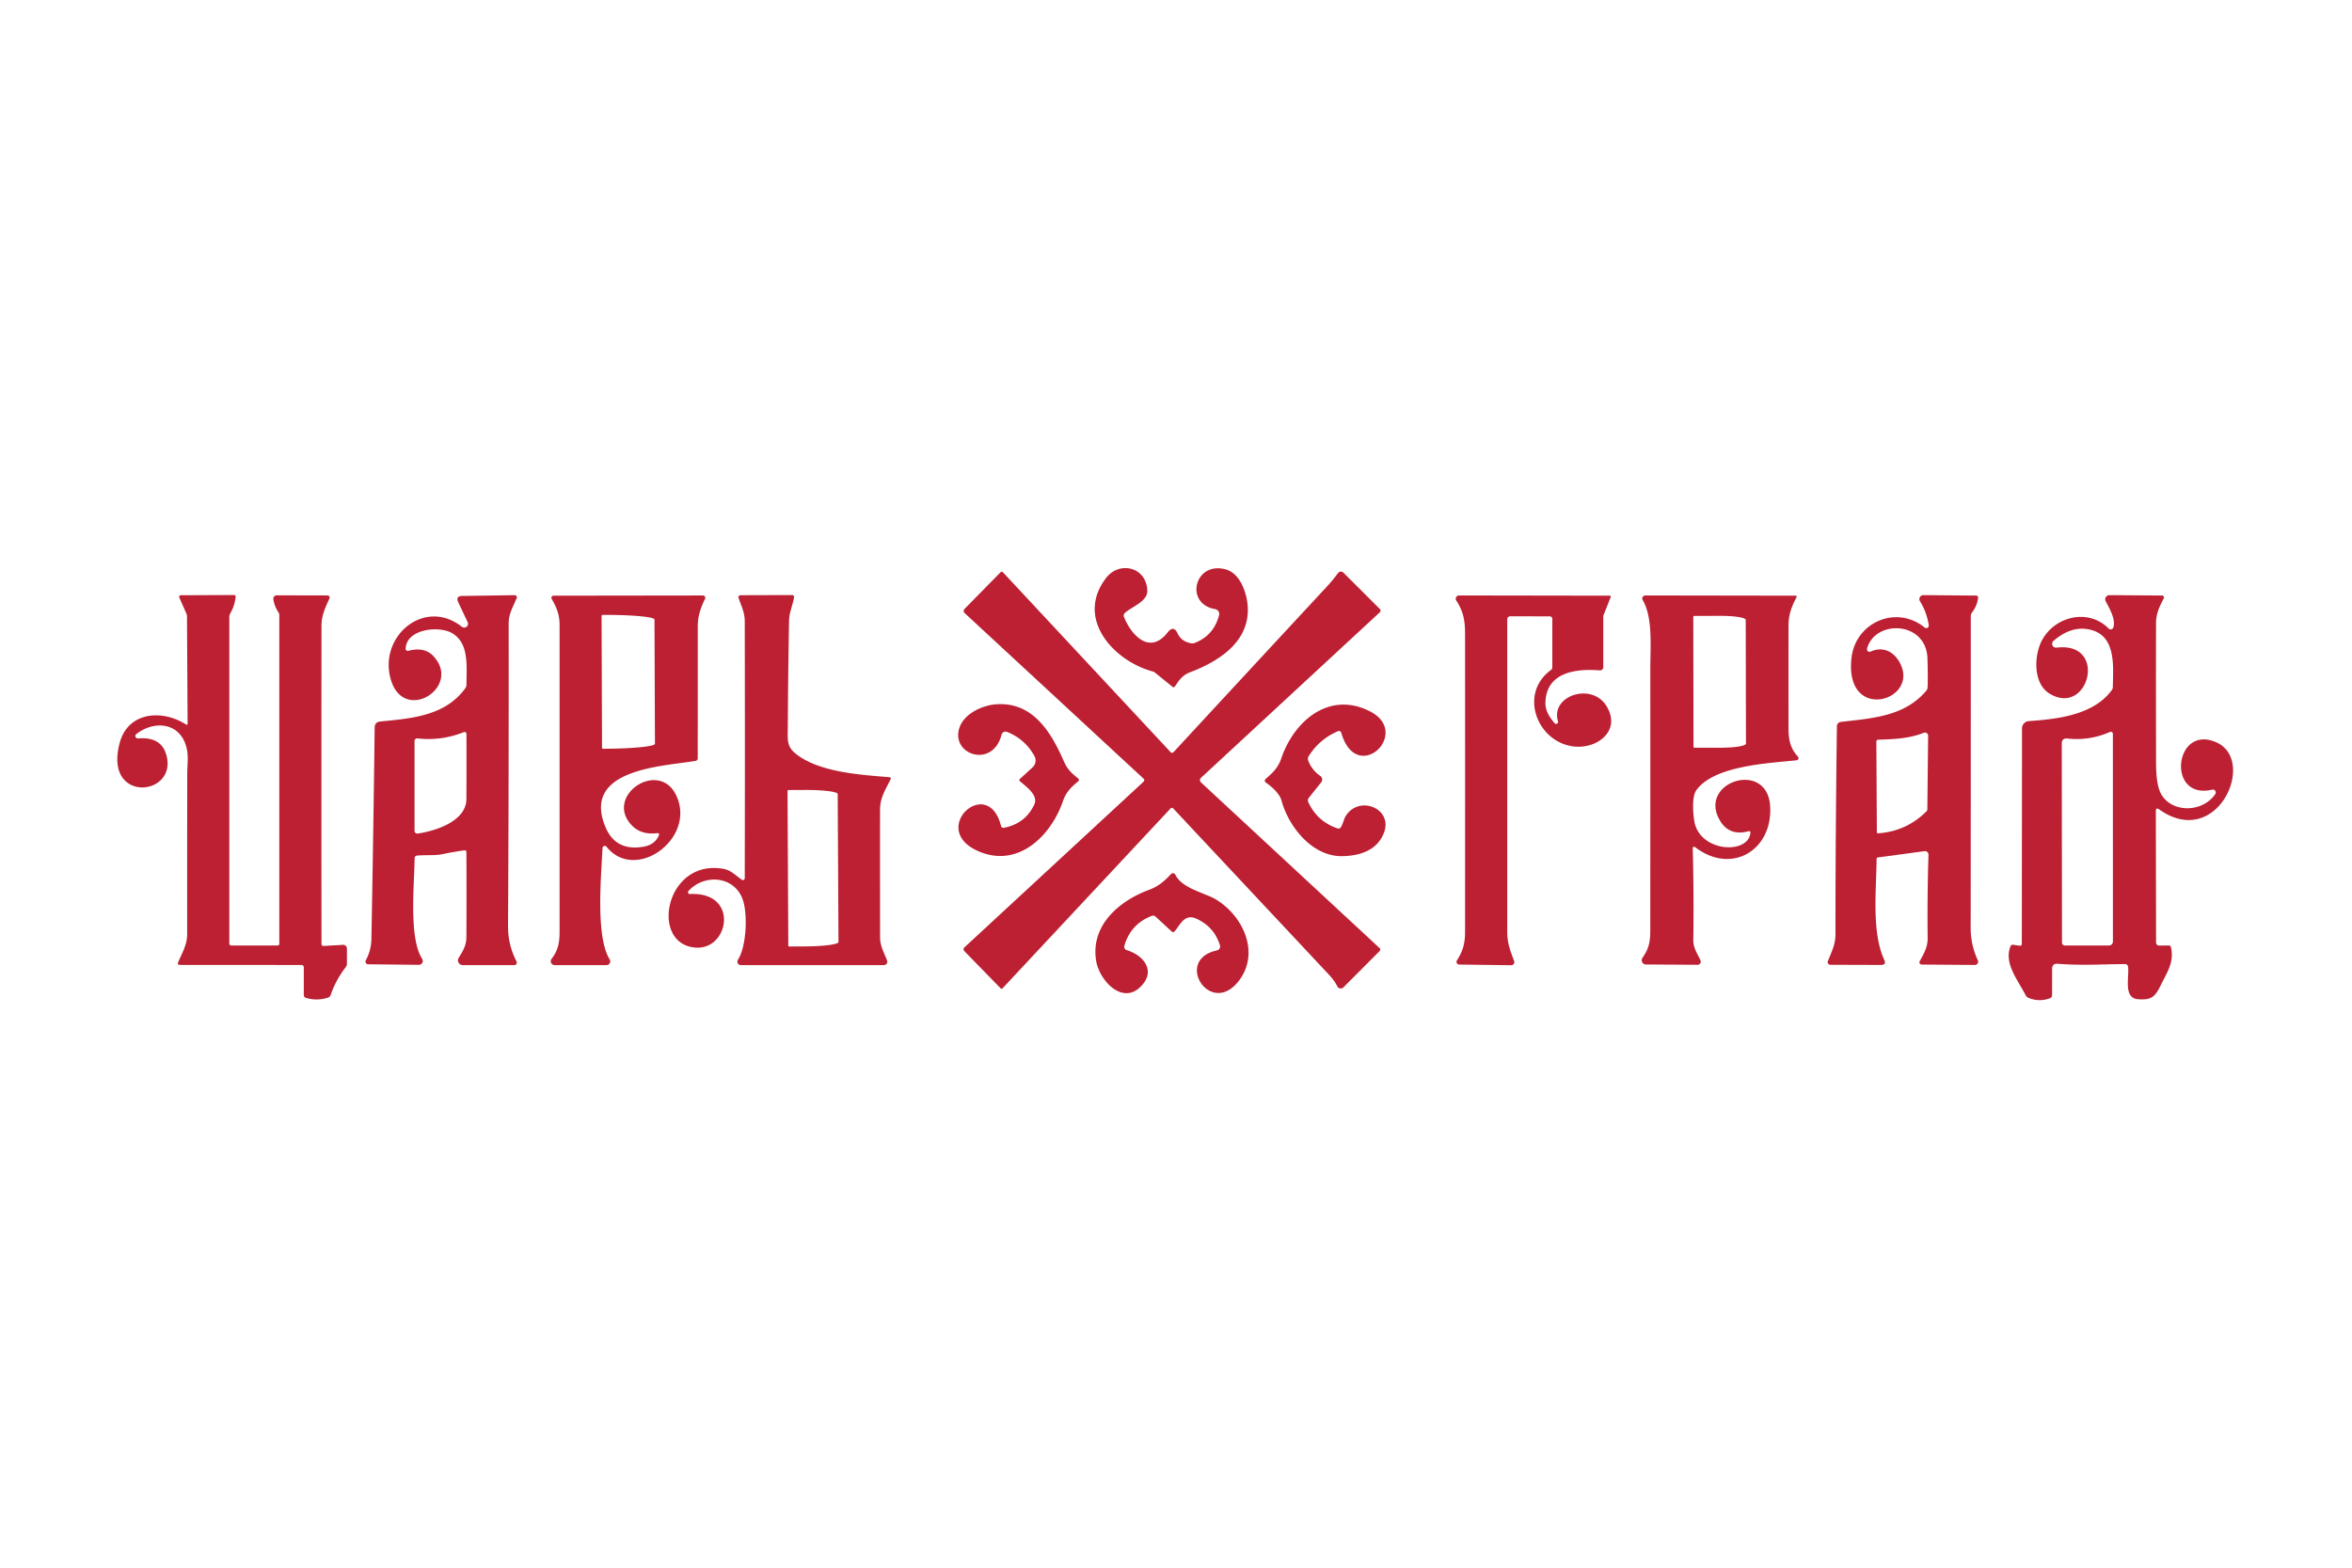
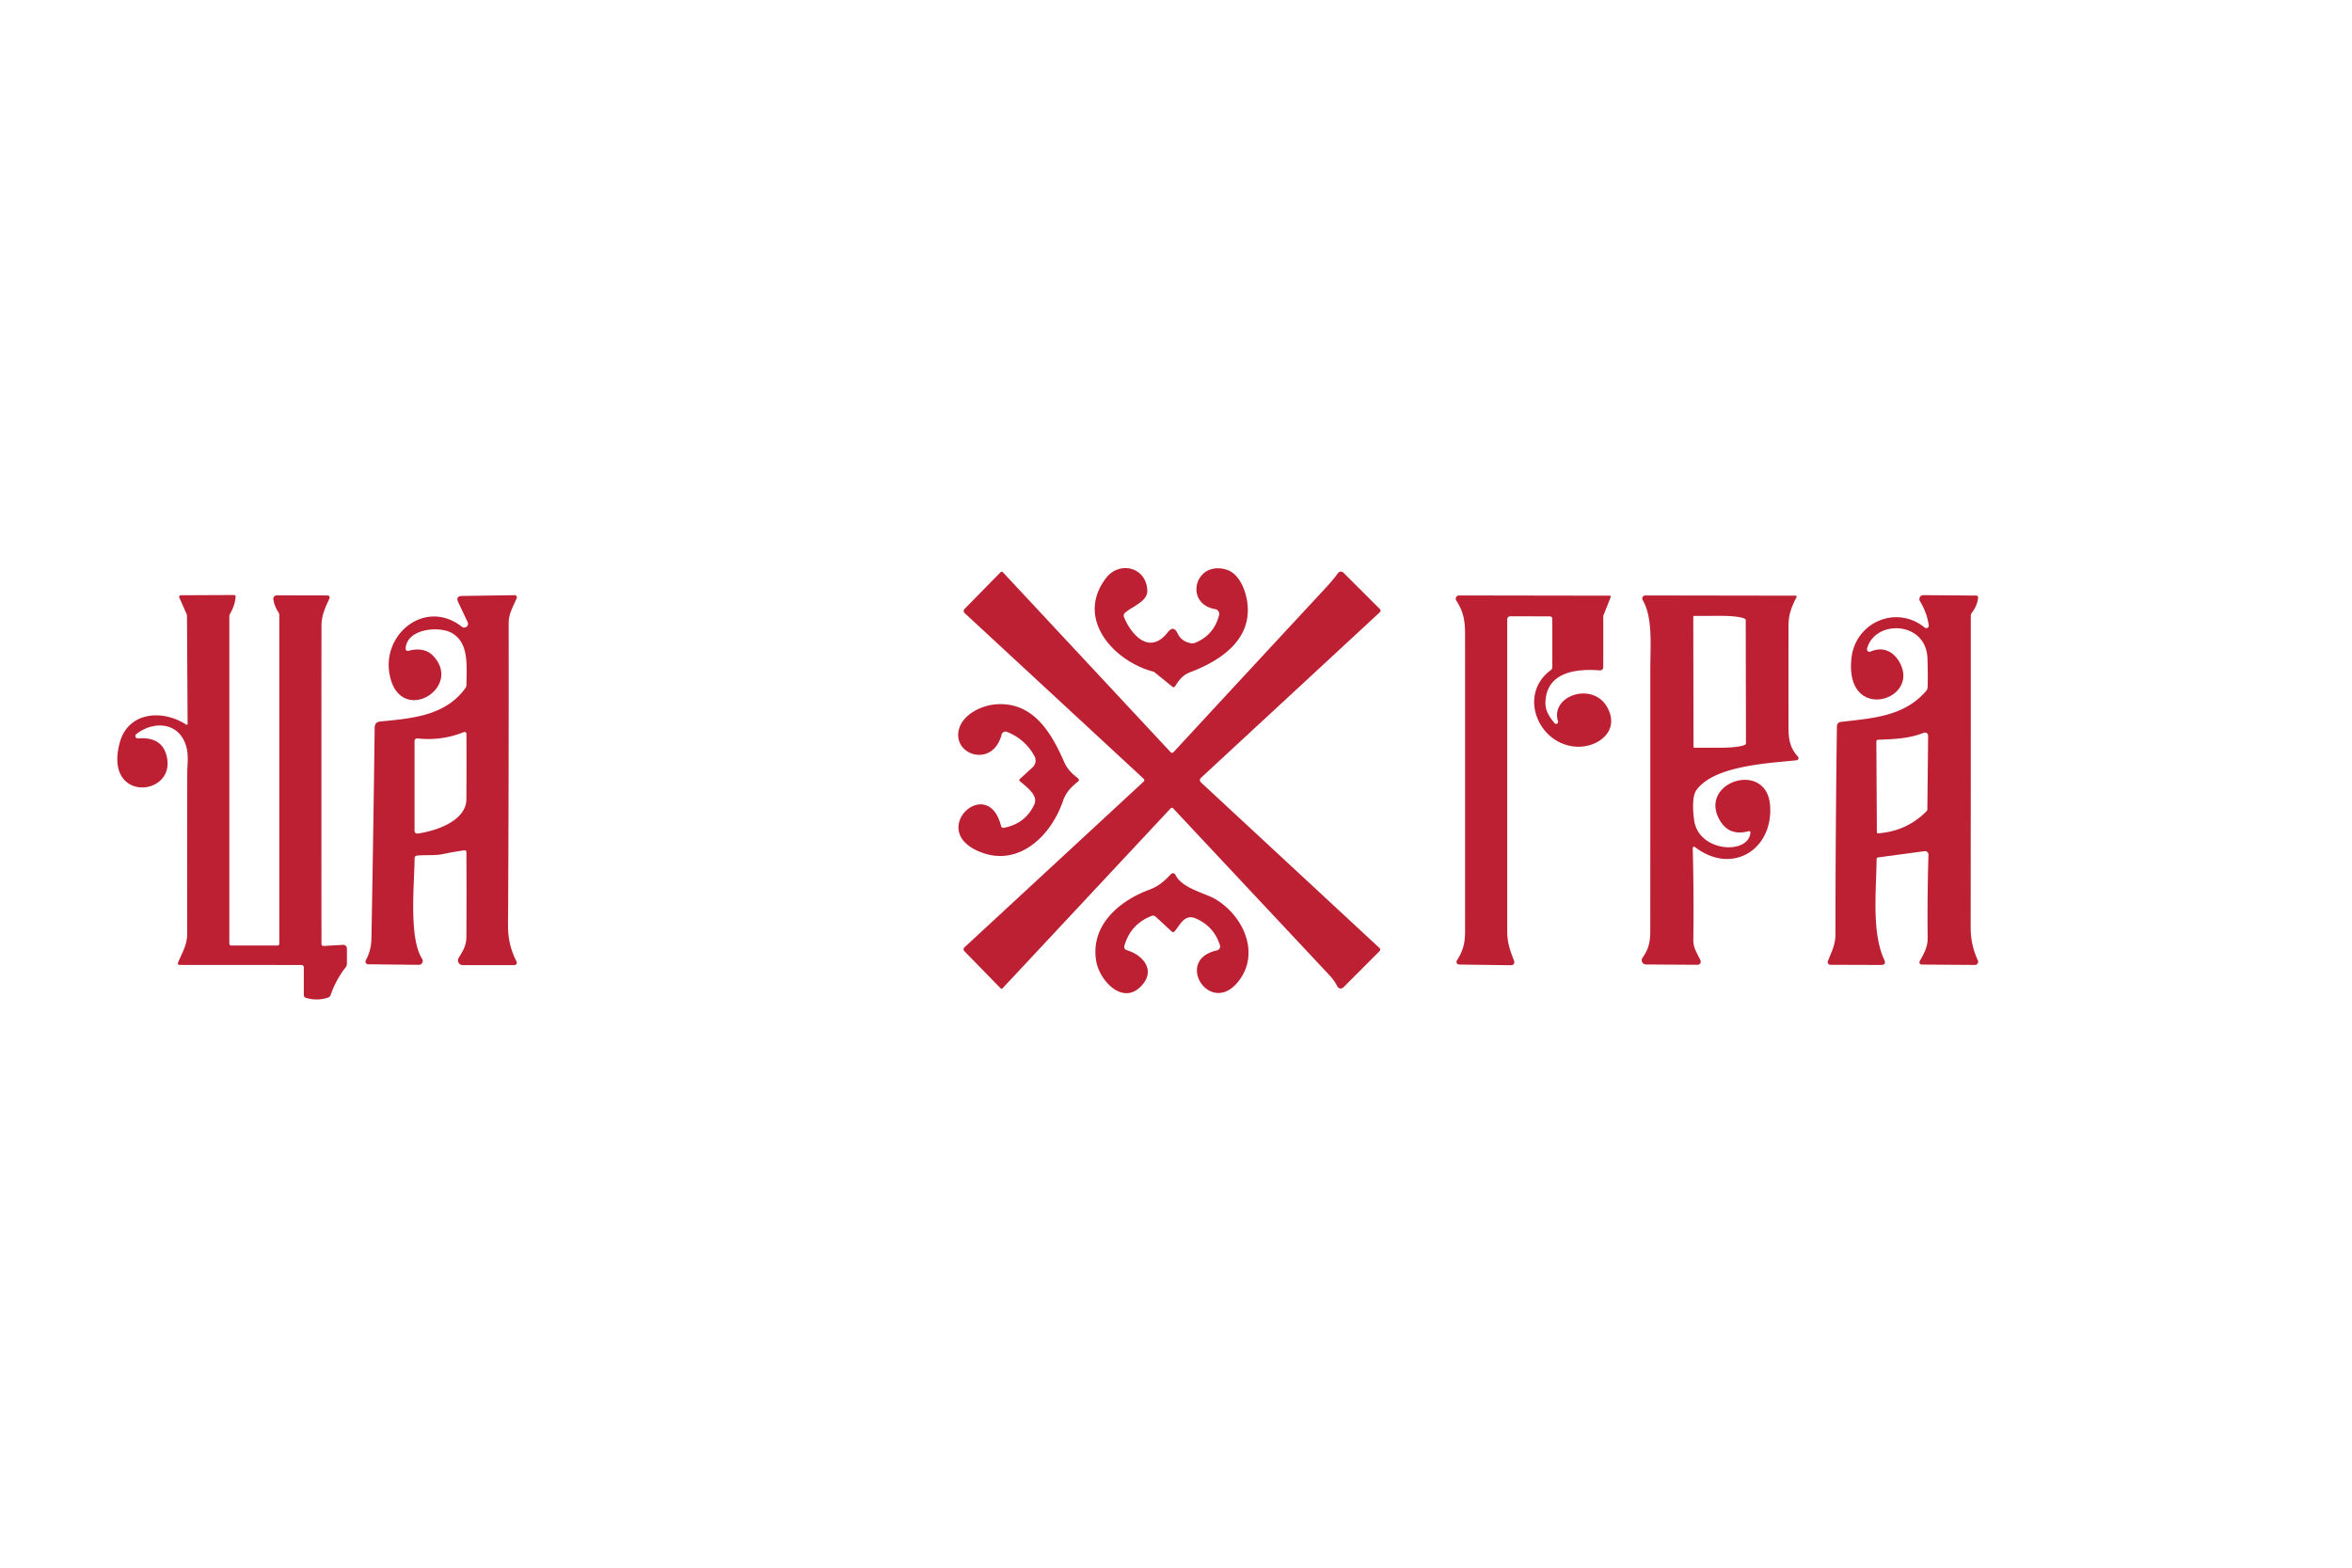
<svg xmlns="http://www.w3.org/2000/svg" version="1.1" viewBox="0.00 0.00 600.00 400.00">
  <path fill="#bc2032" d=" M 282.19 147.44 C 285.54 143.09 292.45 144.61 292.68 150.69 C 292.79 153.47 288.76 154.76 286.95 156.40 A 0.91 0.89 58.7 0 0 286.72 157.39 C 288.36 161.59 293.10 167.46 297.89 161.34 Q 299.38 159.44 300.41 161.62 Q 301.42 163.75 303.94 164.14 Q 304.39 164.21 304.81 164.04 Q 309.67 162.10 310.99 156.96 A 1.25 1.24 -78.1 0 0 309.99 155.42 C 302.07 154.07 304.72 143.09 312.70 145.29 C 316.39 146.31 318.16 151.40 318.31 155.06 C 318.69 163.88 310.75 168.81 303.64 171.51 C 301.71 172.24 300.84 173.45 299.78 175.08 Q 299.47 175.54 299.04 175.19 L 294.47 171.48 A 0.64 0.54 68.2 0 0 294.30 171.39 C 284.21 168.80 274.14 157.87 282.19 147.44 Z" />
  <path fill="#bc2032" d=" M 306.46 199.72 L 351.90 241.88 Q 352.33 242.27 351.92 242.69 L 342.71 251.93 A 0.98 0.97 -35.2 0 1 341.14 251.66 Q 340.50 250.29 339.04 248.72 Q 319.18 227.52 299.33 206.32 Q 298.95 205.91 298.57 206.32 L 255.78 252.14 Q 255.51 252.43 255.24 252.15 L 246.00 242.68 A 0.67 0.67 0.0 0 1 246.03 241.72 L 291.68 199.49 Q 292.14 199.07 291.68 198.64 L 246.09 156.44 A 0.76 0.75 -46.8 0 1 246.06 155.36 L 255.28 145.98 A 0.38 0.37 45.5 0 1 255.82 145.99 L 298.61 191.90 Q 299.00 192.31 299.38 191.90 Q 318.91 170.77 338.45 149.71 Q 340.12 147.91 341.32 146.23 A 0.92 0.92 0.0 0 1 342.71 146.12 L 351.96 155.35 Q 352.43 155.81 351.95 156.26 L 306.46 198.38 Q 305.74 199.05 306.46 199.72 Z" />
  <path fill="#bc2032" d=" M 35.19 188.41 Q 41.03 187.93 42.39 192.47 C 45.61 203.21 26.29 205.23 30.54 189.52 C 32.66 181.66 41.32 180.89 47.51 184.89 A 0.23 0.23 0.0 0 0 47.86 184.70 L 47.70 157.25 A 1.80 1.66 35.2 0 0 47.55 156.55 L 45.74 152.47 A 0.42 0.42 0.0 0 1 46.12 151.88 L 59.62 151.82 Q 60.16 151.81 60.11 152.35 Q 59.87 154.56 58.76 156.47 A 1.87 1.86 -29.8 0 0 58.50 157.42 L 58.50 240.75 A 0.50 0.50 0.0 0 0 59.00 241.25 L 70.75 241.25 Q 71.25 241.25 71.25 240.75 L 71.25 156.94 A 1.28 1.27 27.8 0 0 71.02 156.21 Q 70.00 154.70 69.73 152.91 A 0.88 0.88 0.0 0 1 70.60 151.90 L 83.57 151.93 A 0.53 0.53 0.0 0 1 84.05 152.68 C 82.98 155.03 82.02 156.99 82.01 159.67 Q 81.97 200.23 82.01 240.79 Q 82.01 241.39 82.62 241.36 L 87.52 241.08 A 0.93 0.93 0.0 0 1 88.50 242.01 L 88.50 245.91 A 1.42 1.38 -27.0 0 1 88.21 246.76 Q 85.69 250.00 84.36 253.85 Q 84.18 254.38 83.65 254.55 Q 80.90 255.44 78.11 254.63 Q 77.50 254.46 77.50 253.83 L 77.50 246.86 Q 77.50 246.22 76.86 246.22 L 45.92 246.20 Q 45.17 246.20 45.46 245.51 C 46.51 242.98 47.75 241.08 47.75 238.29 Q 47.73 217.76 47.77 197.25 C 47.78 194.77 48.26 192.33 47.24 189.66 C 45.16 184.21 39.08 183.96 34.76 187.31 A 0.62 0.62 0.0 0 0 35.19 188.41 Z" />
  <path fill="#bc2032" d=" M 104.14 166.06 Q 108.29 164.98 110.55 167.40 C 117.98 175.33 102.91 184.83 99.66 173.26 C 96.57 162.32 108.28 152.42 117.83 159.92 A 0.97 0.96 6.5 0 0 119.30 158.75 L 116.90 153.66 Q 116.16 152.09 117.90 152.06 L 131.29 151.86 A 0.55 0.55 0.0 0 1 131.81 152.62 C 130.91 154.77 129.76 156.58 129.76 159.03 Q 129.81 197.64 129.60 236.25 Q 129.57 241.09 131.77 245.32 A 0.64 0.64 0.0 0 1 131.20 246.25 L 118.04 246.25 A 1.21 1.21 0.0 0 1 117.00 244.42 C 118.13 242.55 118.97 241.28 118.98 239.00 Q 119.04 228.23 118.98 217.46 Q 118.98 216.89 118.41 216.97 Q 115.68 217.35 113.04 217.91 C 110.90 218.36 108.66 218.09 106.36 218.31 A 0.65 0.65 0.0 0 0 105.77 218.95 C 105.72 225.52 104.23 239.28 107.69 244.65 A 0.99 0.99 0.0 0 1 106.85 246.18 L 93.92 246.04 A 0.69 0.69 0.0 0 1 93.32 245.02 Q 94.70 242.49 94.75 239.50 Q 95.24 213.10 95.58 185.64 Q 95.60 184.23 97.00 184.09 C 104.95 183.31 113.54 182.71 118.70 175.61 A 1.55 1.55 0.0 0 0 118.99 174.74 C 119.05 169.57 119.59 164.19 115.45 161.62 C 112.13 159.56 103.65 160.41 103.48 165.54 A 0.53 0.52 -6.6 0 0 104.14 166.06 Z M 105.75 189.07 L 105.75 211.99 A 0.71 0.70 85.8 0 0 106.55 212.69 C 110.93 212.05 118.95 209.62 118.98 203.86 Q 119.03 195.48 118.99 187.24 A 0.48 0.48 0.0 0 0 118.33 186.80 Q 112.63 189.09 106.49 188.41 A 0.67 0.66 3.1 0 0 105.75 189.07 Z" />
-   <path fill="#bc2032" d=" M 153.70 216.39 C 153.40 223.31 151.87 238.93 155.53 244.80 A 0.95 0.95 0.0 0 1 154.72 246.25 L 141.49 246.25 A 0.98 0.98 0.0 0 1 140.70 244.68 C 142.36 242.49 142.75 240.58 142.75 237.65 Q 142.75 198.59 142.75 159.53 C 142.75 156.83 142.02 155.03 140.74 152.82 A 0.55 0.55 0.0 0 1 141.22 151.99 L 179.32 151.94 A 0.59 0.59 0.0 0 1 179.86 152.79 C 178.73 155.13 178.00 157.15 178.00 159.89 Q 178.01 176.70 177.99 193.51 A 0.63 0.62 85.1 0 1 177.48 194.13 C 169.32 195.56 148.18 196.05 154.47 211.06 Q 157.04 217.21 164.06 216.06 Q 167.03 215.57 168.05 213.21 Q 168.35 212.50 167.58 212.59 Q 163.57 213.06 161.21 210.63 C 153.98 203.16 167.98 193.62 172.47 202.87 C 177.79 213.87 162.11 225.30 154.73 216.05 A 0.58 0.58 0.0 0 0 153.70 216.39 Z M 153.46 157.18 L 153.58 190.76 A 0.29 0.29 0.0 0 0 153.87 191.05 L 154.05 191.05 A 13.03 1.22 -0.2 0 0 167.08 189.79 L 166.96 158.07 A 13.03 1.22 -0.2 0 0 153.93 156.89 L 153.75 156.89 A 0.29 0.29 0.0 0 0 153.46 157.18 Z" />
-   <path fill="#bc2032" d=" M 189.99 224.10 Q 190.06 191.33 189.99 158.56 C 189.98 156.19 189.15 154.79 188.41 152.55 A 0.52 0.51 -9.3 0 1 188.90 151.87 L 202.10 151.83 A 0.48 0.48 0.0 0 1 202.57 152.39 C 202.20 154.59 201.33 156.21 201.29 158.39 Q 201.04 172.08 200.97 185.75 C 200.96 188.41 200.61 190.33 202.82 192.17 C 208.92 197.25 220.39 197.71 226.85 198.31 Q 227.43 198.37 227.17 198.89 C 225.84 201.58 224.50 203.54 224.50 206.67 Q 224.49 222.91 224.51 239.14 C 224.51 241.40 225.50 243.00 226.29 245.05 A 0.88 0.88 0.0 0 1 225.47 246.25 L 189.00 246.25 A 0.89 0.89 0.0 0 1 188.26 244.87 C 190.44 241.55 190.83 232.90 189.37 229.24 C 187.03 223.36 179.50 223.03 175.63 227.35 A 0.46 0.46 0.0 0 0 176.00 228.12 C 188.61 227.48 186.06 242.34 177.52 241.79 C 165.66 241.03 169.63 219.15 184.45 221.67 C 186.48 222.01 187.56 223.32 189.27 224.48 A 0.46 0.46 0.0 0 0 189.99 224.10 Z M 200.90 201.79 L 201.10 241.29 A 0.21 0.21 0.0 0 0 201.31 241.50 L 205.43 241.48 A 8.47 1.07 -0.3 0 0 213.90 240.37 L 213.70 202.59 A 8.47 1.07 -0.3 0 0 205.23 201.56 L 201.11 201.58 A 0.21 0.21 0.0 0 0 200.90 201.79 Z" />
  <path fill="#bc2032" d=" M 396.57 184.52 A 0.51 0.51 0.0 0 0 397.45 184.04 C 395.45 177.52 406.09 173.95 409.85 180.20 C 413.60 186.42 407.59 190.97 401.83 190.50 C 392.28 189.71 387.23 177.10 395.64 170.96 A 0.88 0.87 72.4 0 0 396.00 170.25 L 396.00 157.91 A 0.65 0.65 0.0 0 0 395.35 157.26 L 385.25 157.25 A 0.75 0.75 0.0 0 0 384.50 158.00 Q 384.50 197.84 384.50 237.83 C 384.50 240.63 385.31 242.70 386.26 245.21 A 0.79 0.79 0.0 0 1 385.51 246.28 L 372.25 246.11 A 0.70 0.70 0.0 0 1 371.67 245.03 C 373.17 242.73 373.74 240.71 373.74 237.78 Q 373.76 199.76 373.74 161.73 C 373.74 158.25 373.27 155.95 371.50 153.23 A 0.84 0.84 0.0 0 1 372.21 151.93 L 410.60 151.99 Q 411.03 151.99 410.87 152.40 L 409.05 157.00 A 0.56 0.55 -33.2 0 0 409.00 157.23 L 409.00 170.24 A 0.82 0.81 2.3 0 1 408.12 171.05 C 402.06 170.56 394.47 171.47 394.24 179.24 C 394.17 181.32 395.29 182.99 396.57 184.52 Z" />
  <path fill="#bc2032" d=" M 446.01 212.10 Q 441.16 213.38 438.79 209.41 C 432.91 199.58 450.76 193.72 451.56 205.61 C 452.31 216.90 441.74 223.34 432.38 216.12 A 0.35 0.35 0.0 0 0 431.82 216.41 Q 432.13 228.09 431.97 239.86 C 431.95 241.92 432.97 243.23 433.79 245.03 A 0.80 0.80 0.0 0 1 433.06 246.17 L 419.89 246.09 A 1.09 1.09 0.0 0 1 419.01 244.37 C 420.53 242.22 420.98 240.45 420.99 237.62 Q 421.01 204.14 421.00 170.65 C 420.99 165.15 421.71 157.59 419.05 153.11 A 0.79 0.78 -15.2 0 1 419.73 151.93 L 458.10 151.99 A 0.25 0.24 -75.8 0 1 458.31 152.35 C 457.04 154.78 456.25 156.81 456.25 159.69 Q 456.24 172.75 456.25 185.80 C 456.26 188.81 456.73 190.97 458.65 193.05 A 0.56 0.56 0.0 0 1 458.30 193.99 C 450.94 194.76 437.35 195.36 432.78 201.56 C 431.55 203.22 431.89 207.43 432.21 209.46 C 433.48 217.43 445.92 218.13 446.53 212.55 Q 446.59 211.95 446.01 212.10 Z M 431.96 157.41 L 432.02 190.53 A 0.26 0.26 0.0 0 0 432.28 190.79 L 439.14 190.78 A 6.26 1.03 -0.1 0 0 445.40 189.74 L 445.34 158.16 A 6.26 1.03 -0.1 0 0 439.08 157.14 L 432.22 157.15 A 0.26 0.26 0.0 0 0 431.96 157.41 Z" />
  <path fill="#bc2032" d=" M 478.72 219.22 C 478.67 226.96 477.40 237.85 480.67 244.88 Q 481.29 246.22 479.81 246.21 L 466.93 246.17 A 0.69 0.69 0.0 0 1 466.30 245.23 C 467.25 242.82 468.23 241.04 468.23 238.35 Q 468.24 211.93 468.60 185.29 A 1.12 1.11 -3.3 0 1 469.58 184.20 C 477.51 183.26 485.80 182.87 491.40 176.24 A 1.39 1.36 67.0 0 0 491.73 175.40 Q 491.85 173.00 491.70 168.03 C 491.41 158.40 478.29 158.01 476.29 165.50 A 0.65 0.64 85.7 0 0 477.17 166.26 C 480.41 164.84 483.19 166.25 484.74 169.28 C 489.66 178.92 470.47 184.46 472.32 167.88 C 473.33 158.76 483.79 154.25 490.99 160.12 A 0.64 0.64 0.0 0 0 492.03 159.53 Q 491.54 156.23 489.79 153.41 A 1.02 1.02 0.0 0 1 490.67 151.85 L 504.13 151.96 A 0.51 0.50 -86.4 0 1 504.62 152.52 Q 504.37 154.60 503.06 156.28 A 1.54 1.52 -26.7 0 0 502.75 157.20 Q 502.76 196.98 502.72 236.75 Q 502.72 241.09 504.55 245.03 A 0.83 0.83 0.0 0 1 503.79 246.21 L 490.22 246.11 A 0.58 0.57 14.8 0 1 489.72 245.26 C 490.78 243.34 491.77 241.67 491.75 239.36 Q 491.63 228.59 491.96 218.10 A 0.90 0.89 86.8 0 0 490.94 217.18 L 479.11 218.77 Q 478.72 218.82 478.72 219.22 Z M 491.67 206.52 L 491.87 187.72 A 0.80 0.80 0.0 0 0 490.77 186.97 C 486.92 188.49 483.08 188.60 479.16 188.74 Q 478.66 188.76 478.66 189.25 L 478.79 212.26 Q 478.79 212.65 479.17 212.62 Q 486.40 212.08 491.48 206.98 A 0.65 0.65 0.0 0 0 491.67 206.52 Z" />
-   <path fill="#bc2032" d=" M 542.12 245.99 C 536.35 246.01 531.08 246.41 524.95 245.91 Q 523.51 245.79 523.50 247.24 L 523.49 253.85 Q 523.49 254.51 522.87 254.73 Q 520.10 255.72 517.45 254.59 A 1.47 1.45 88.1 0 1 516.72 253.90 C 514.85 250.15 511.12 245.81 512.88 241.46 Q 513.08 240.99 513.59 241.06 L 515.19 241.30 Q 515.77 241.39 515.77 240.80 L 515.82 185.84 A 1.87 1.85 -2.2 0 1 517.55 183.99 C 524.72 183.49 533.97 182.51 538.69 176.13 Q 538.99 175.73 538.99 175.23 C 539.02 170.65 539.97 162.83 533.94 160.87 Q 528.84 159.22 523.84 163.53 A 0.99 0.98 21.0 0 0 524.61 165.25 C 537.83 163.62 532.86 182.89 522.94 177.04 C 518.56 174.47 518.84 167.17 520.96 163.29 C 524.20 157.32 532.69 155.10 537.93 160.38 A 0.71 0.71 0.0 0 0 539.11 160.10 C 539.80 158.03 538.08 155.13 537.17 153.43 A 1.07 1.07 0.0 0 1 538.12 151.85 L 551.56 151.95 A 0.49 0.49 0.0 0 1 551.99 152.66 C 550.90 154.75 550.02 156.52 550.01 159.00 Q 549.97 176.91 550.02 194.81 Q 550.03 200.52 551.41 202.79 C 554.26 207.48 561.90 207.32 565.12 202.62 A 0.74 0.74 0.0 0 0 564.34 201.48 C 552.55 204.26 554.65 184.59 565.44 189.43 C 575.83 194.10 565.54 217.01 550.81 206.52 Q 549.96 205.92 549.96 206.96 L 550.02 240.49 A 0.78 0.78 0.0 0 0 550.81 241.27 L 553.22 241.24 Q 553.71 241.24 553.82 241.71 C 554.72 245.52 552.74 248.21 551.23 251.35 C 549.76 254.37 548.83 255.20 545.46 254.96 C 541.57 254.69 543.23 249.35 542.87 246.64 A 0.75 0.74 85.7 0 0 542.12 245.99 Z M 538.25 186.76 Q 533.06 189.05 527.42 188.44 Q 525.96 188.28 525.96 189.76 L 526.02 240.51 A 0.74 0.74 0.0 0 0 526.76 241.25 L 538.00 241.25 A 1.01 1.00 0.0 0 0 539.01 240.25 L 539.00 187.25 A 0.54 0.53 78.1 0 0 538.25 186.76 Z" />
  <path fill="#bc2032" d=" M 256.05 211.22 Q 261.55 210.19 263.84 205.29 C 264.91 203.02 262.14 201.00 260.21 199.35 Q 259.85 199.05 260.20 198.73 L 263.42 195.78 A 2.36 2.35 -35.7 0 0 263.89 192.92 Q 261.51 188.59 256.91 186.75 A 1.06 1.05 18.1 0 0 255.50 187.46 C 253.22 196.22 242.49 192.54 244.74 185.72 C 245.93 182.13 250.47 180.01 253.92 179.72 C 263.48 178.91 268.18 186.90 271.41 194.29 C 272.28 196.28 273.40 197.33 275.04 198.62 A 0.48 0.48 0.0 0 1 275.05 199.37 C 273.21 200.87 271.96 202.09 271.13 204.48 C 268.02 213.50 259.42 221.78 249.21 217.02 C 236.97 211.32 252.11 197.60 255.37 210.78 A 0.59 0.59 0.0 0 0 256.05 211.22 Z" />
-   <path fill="#bc2032" d=" M 326.88 193.45 C 330.13 183.92 339.11 176.24 349.45 181.49 C 360.30 186.99 346.11 200.60 342.15 186.95 A 0.61 0.60 70.4 0 0 341.33 186.56 Q 336.56 188.60 333.83 192.97 A 1.24 1.24 0.0 0 0 333.73 194.08 Q 334.68 196.52 336.82 197.99 A 1.11 1.10 -53.6 0 1 337.06 199.59 L 333.89 203.55 Q 333.48 204.07 333.75 204.67 Q 336.04 209.62 341.21 211.37 Q 341.71 211.54 342.02 211.11 C 342.63 210.24 342.79 209.01 343.30 208.20 C 346.74 202.77 355.32 206.29 353.09 212.37 C 351.37 217.02 346.82 218.42 342.24 218.45 C 334.76 218.49 328.74 210.98 326.93 204.30 Q 326.33 202.11 322.88 199.63 A 0.55 0.54 -48.2 0 1 322.84 198.78 C 324.71 197.13 326.02 195.95 326.88 193.45 Z" />
  <path fill="#bc2032" d=" M 298.74 223.01 A 0.67 0.67 0.0 0 1 299.83 223.18 C 301.54 226.71 307.38 227.83 310.07 229.43 C 317.23 233.70 321.54 243.26 315.93 250.39 C 308.71 259.55 299.37 244.87 310.44 242.50 A 1.03 1.03 0.0 0 0 311.21 241.19 Q 309.74 236.46 305.18 234.40 C 302.19 233.05 301.12 235.90 299.64 237.65 A 0.50 0.50 0.0 0 1 298.92 237.69 L 294.79 233.88 A 0.95 0.93 55.4 0 0 293.80 233.69 Q 288.50 235.75 286.87 241.17 Q 286.57 242.17 287.57 242.48 C 291.31 243.61 294.71 247.23 291.58 251.08 C 286.73 257.04 280.54 250.29 279.66 245.33 C 278.06 236.25 285.38 229.93 293.03 227.08 C 295.60 226.12 296.91 224.93 298.74 223.01 Z" />
</svg>